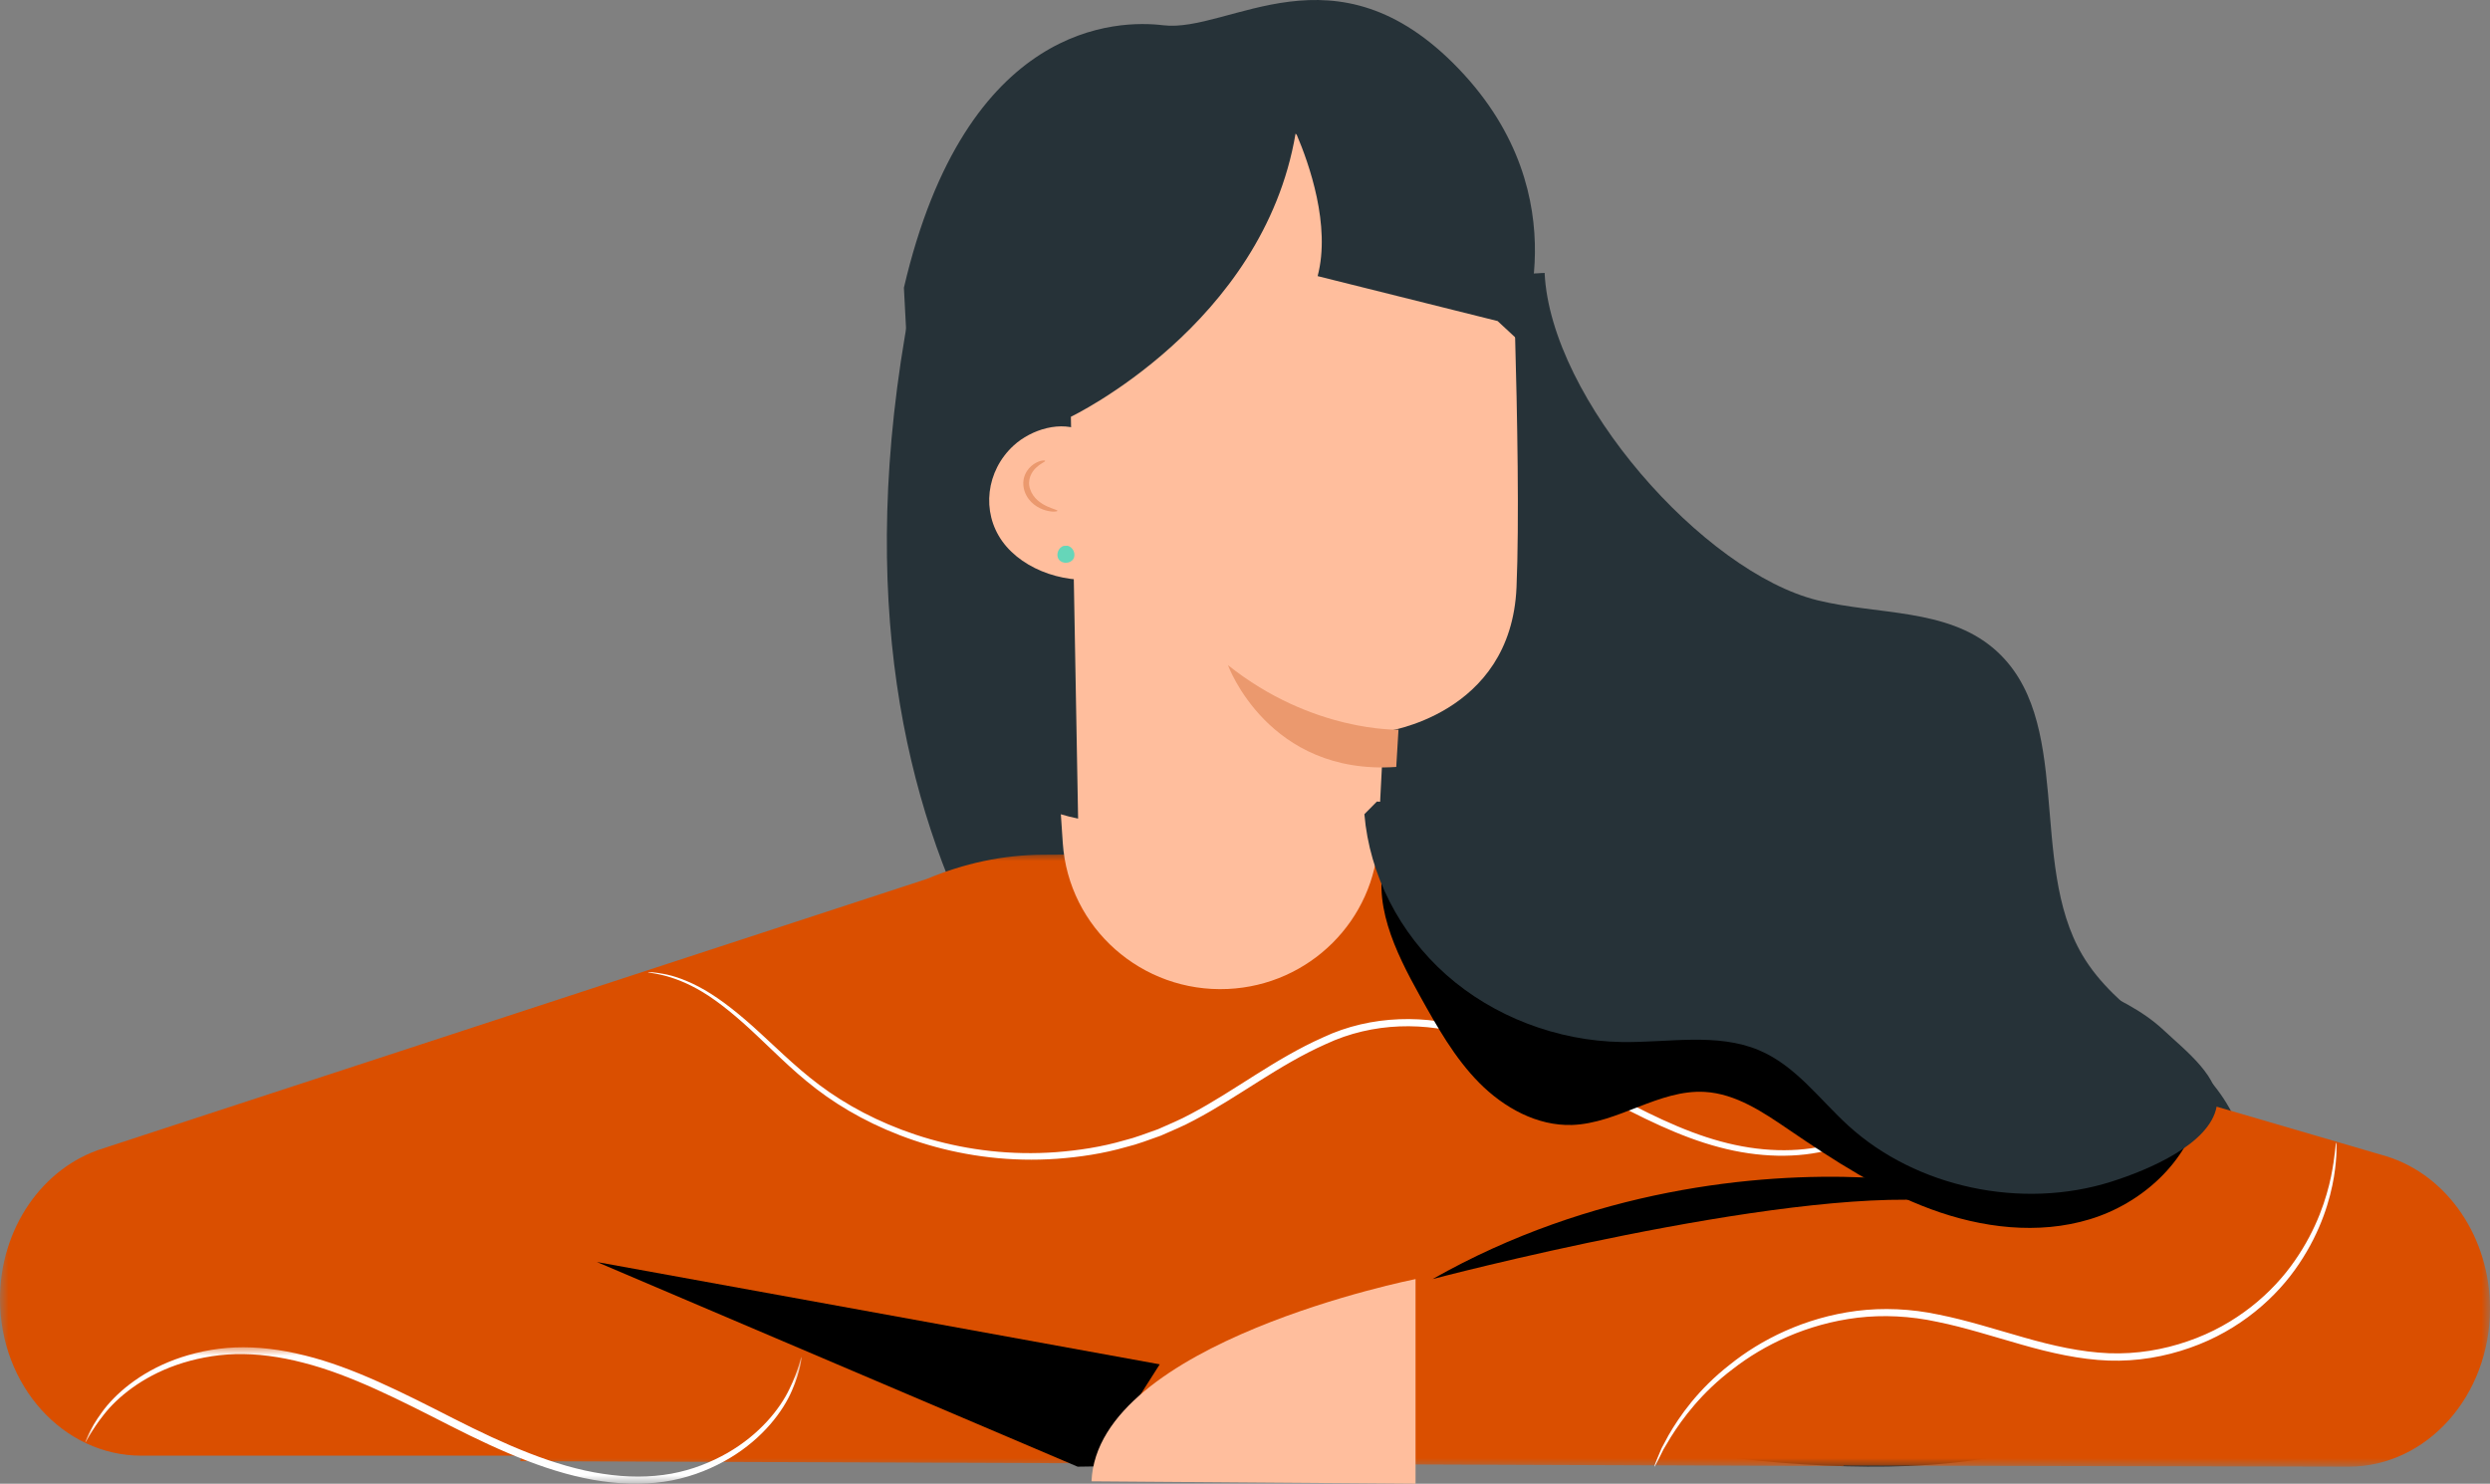
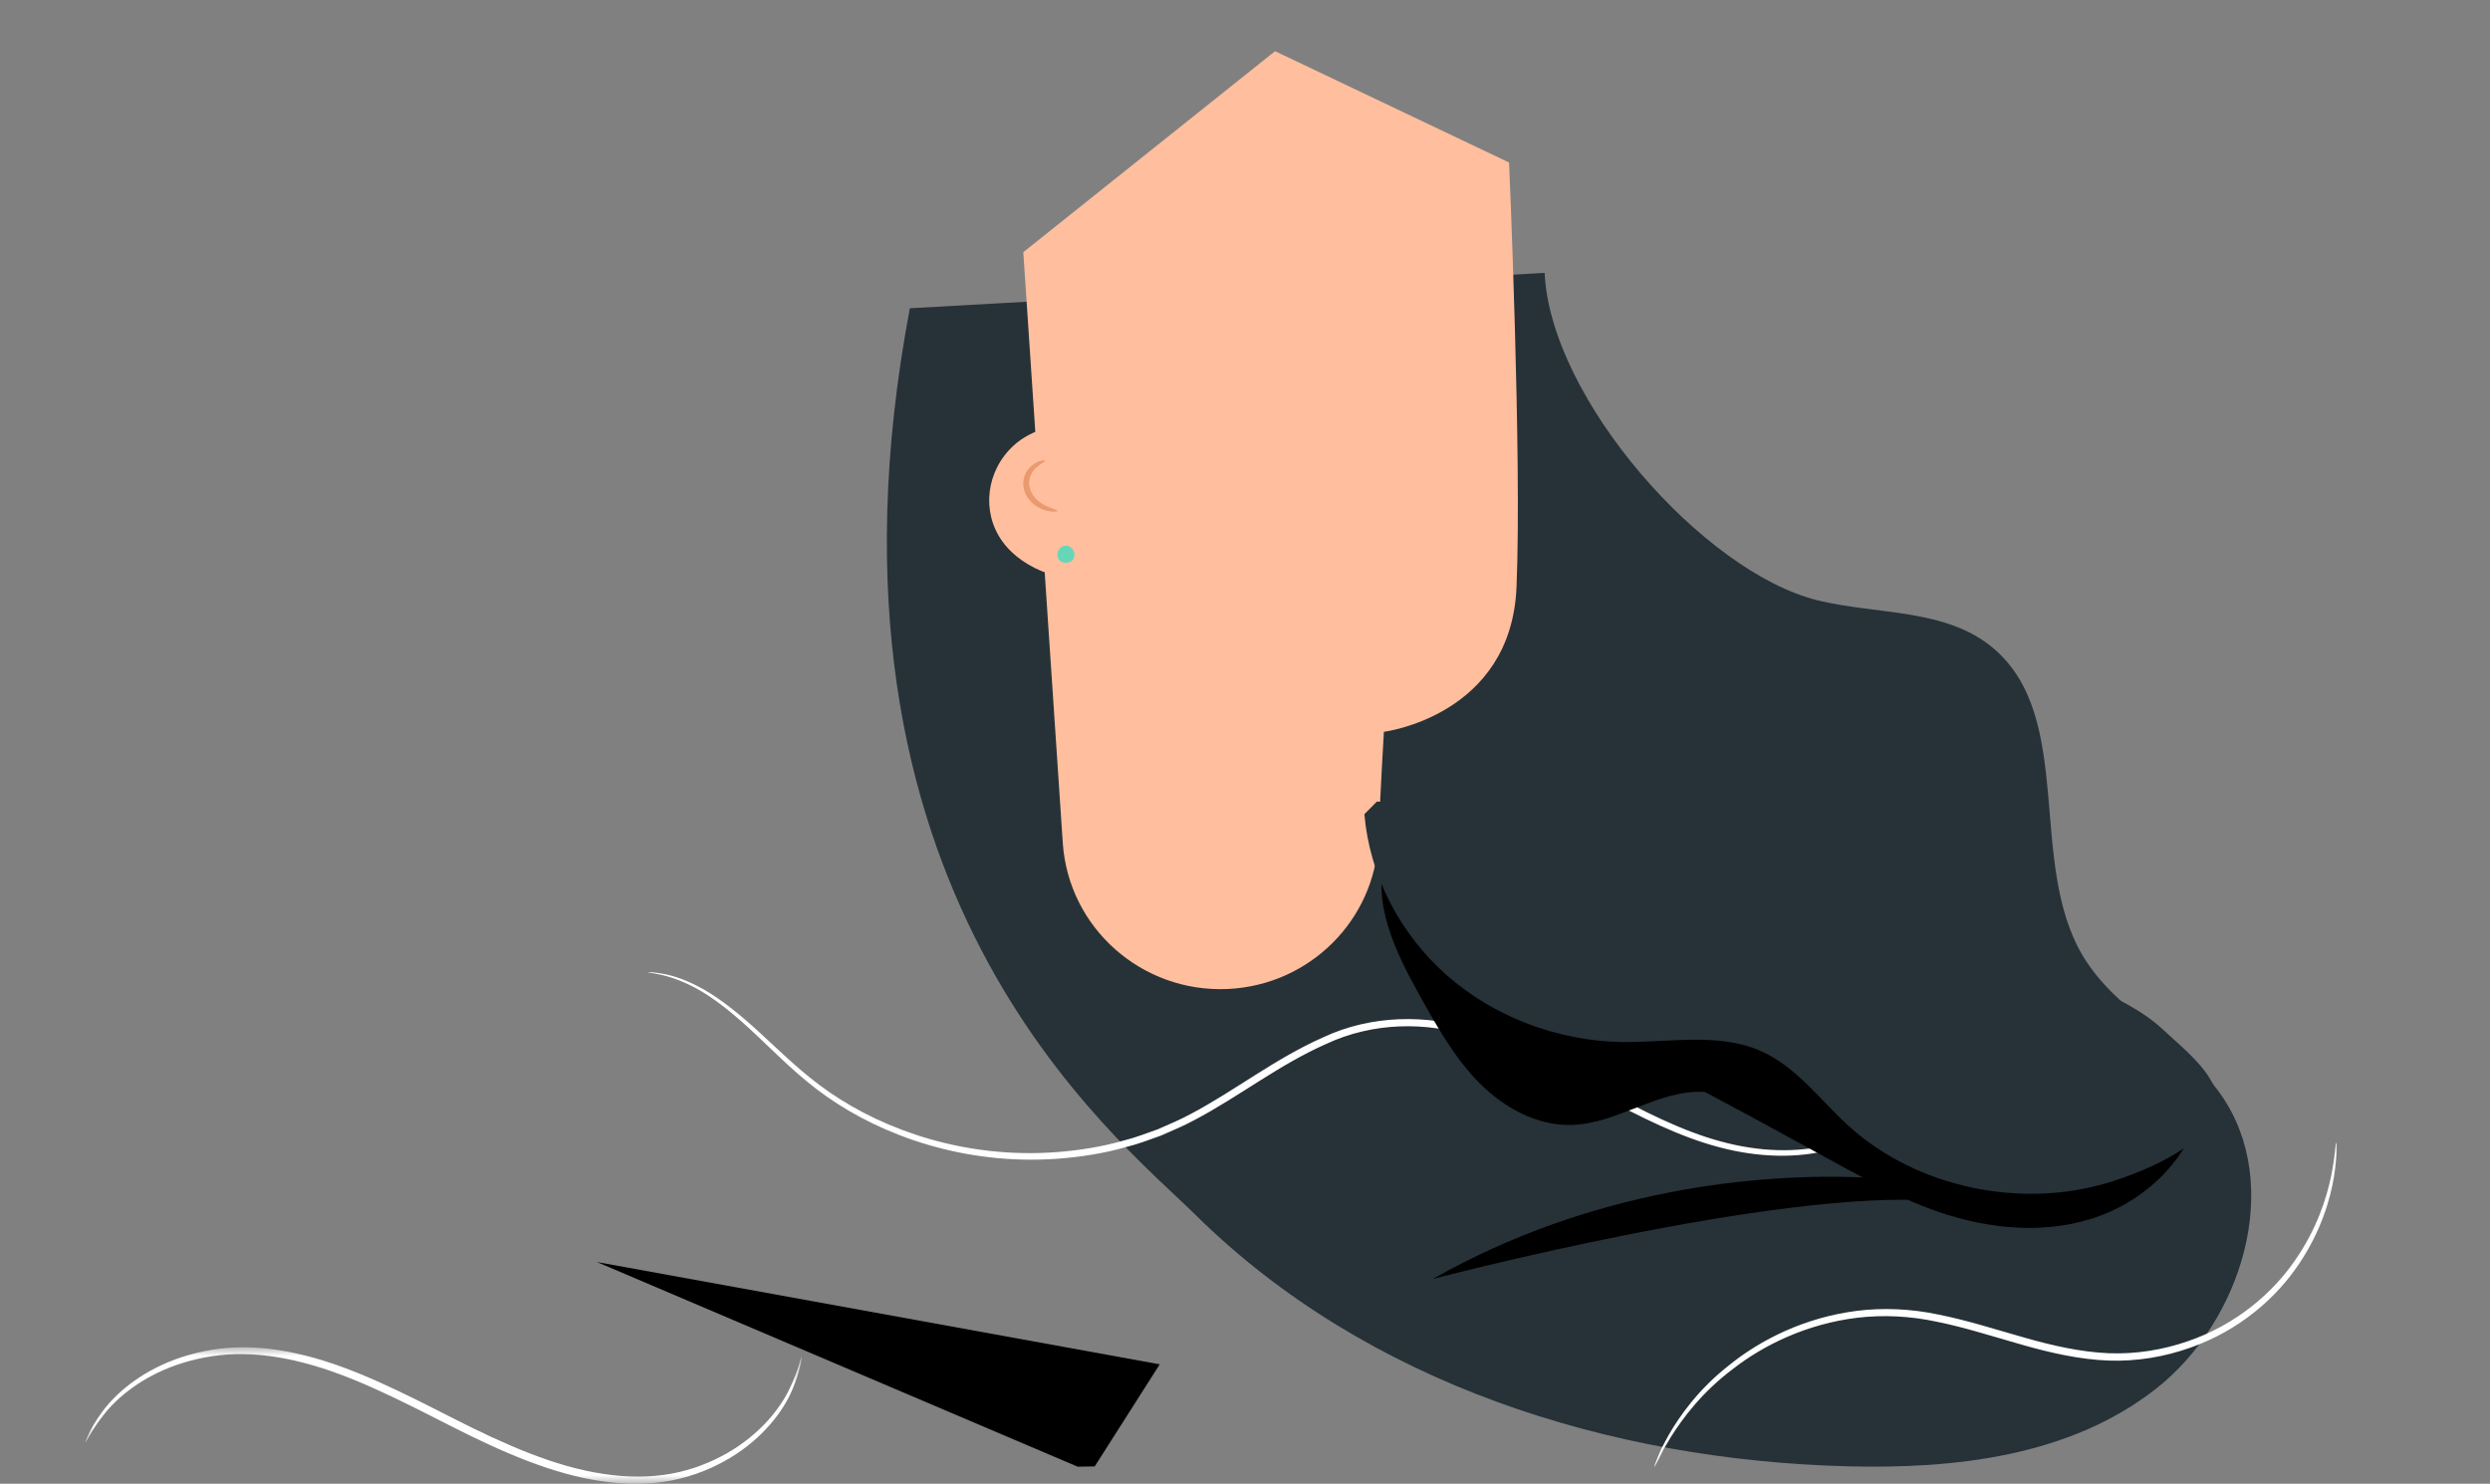
<svg xmlns="http://www.w3.org/2000/svg" xmlns:xlink="http://www.w3.org/1999/xlink" width="146px" height="87px" viewBox="0 0 146 87" version="1.1">
  <rect x="0" y="0" width="146" height="87" fill="#808080" stroke="none" />
  <title>056959CF-7A0D-4F22-8B45-861F7B0BEFD1</title>
  <defs>
    <polygon id="path-1" points="0 0 146 0 146 36 0 36" />
    <polygon id="path-3" points="0 0 42 0 42 8 0 8" />
  </defs>
  <g id="Page-1" stroke="none" stroke-width="1" fill="none" fill-rule="evenodd">
    <g id="Newsletter_Mobile" transform="translate(-114, -458)">
      <g id="Group-35" transform="translate(114, 458)">
        <path d="M90.568,16 C90.918,23.409 99.895,33.558 106.571,35.199 C110.082,36.062 114.119,35.656 116.901,38.029 C121.67,42.1 118.881,50.539 122.098,56 C124.076,59.357 128.004,61.004 130.228,64.192 C133.926,69.49 131.444,77.498 126.399,81.444 C121.354,85.39 114.634,86.144 108.311,85.979 C94.403,85.617 80.16,81.168 70.106,71.243 C65.384,66.582 46.905,52.188 53.349,18.075" id="Fill-1" fill="#263238" />
        <g id="Group-5" transform="translate(0, 50)">
          <mask id="mask-2" fill="white">
            <use xlink:href="#path-1" />
          </mask>
          <g id="Clip-4" />
-           <path d="M139.955,17.809 L86.878,2.291 C82.48,0.451 79.149,0 79.149,0 L61.23,0.118 C58.796,0.118 56.505,0.634 54.356,1.534 L6.045,17.337 C2.47,18.45 -4.76128511e-05,22.061 -4.76128511e-05,26.175 C-4.76128511e-05,31.245 3.711,35.355 8.289,35.355 L30.599,35.355 C30.535,35.562 30.501,35.677 30.501,35.677 L108.096,35.964 C108.096,35.954 108.095,35.945 108.095,35.935 L137.711,36 C142.289,36 146,31.85 146,26.731 C146,22.579 143.53,18.933 139.955,17.809" id="Fill-3" fill="#DA4F00" mask="url(#mask-2)" />
        </g>
        <path d="M118,60.108 C118.005,60.114 117.955,60.173 117.852,60.283 C117.73,60.409 117.577,60.568 117.387,60.765 C116.971,61.182 116.356,61.797 115.522,62.545 C114.688,63.293 113.64,64.186 112.316,65.086 C110.989,65.969 109.369,66.891 107.389,67.396 C105.422,67.938 103.101,67.883 100.797,67.267 C98.477,66.656 96.192,65.502 93.855,64.25 C91.508,63.024 89.089,61.602 86.339,60.783 C83.624,59.898 80.503,59.926 77.745,61.219 C74.969,62.449 72.607,64.328 70.026,65.681 C69.387,66.032 68.71,66.301 68.056,66.593 C67.378,66.829 66.716,67.094 66.03,67.257 C64.678,67.648 63.305,67.847 61.966,67.947 C56.569,68.327 51.751,66.605 48.468,64.294 C46.808,63.129 45.549,61.81 44.391,60.732 C43.242,59.641 42.186,58.773 41.235,58.192 C39.312,57.023 37.971,57.079 38,57 C38,57 38.316,56.994 38.902,57.105 C39.489,57.208 40.341,57.484 41.321,58.051 C42.301,58.618 43.387,59.48 44.557,60.559 C45.734,61.627 47.004,62.923 48.644,64.049 C51.897,66.291 56.644,67.952 61.938,67.557 C63.251,67.454 64.595,67.254 65.919,66.867 C66.591,66.705 67.236,66.443 67.9,66.212 C68.539,65.924 69.198,65.661 69.825,65.315 C72.362,63.982 74.722,62.097 77.57,60.831 C80.402,59.496 83.693,59.468 86.463,60.385 C89.279,61.232 91.705,62.673 94.045,63.906 C96.373,65.167 98.626,66.315 100.892,66.928 C103.144,67.544 105.388,67.616 107.313,67.105 C109.249,66.632 110.856,65.745 112.181,64.889 C113.504,64.018 114.562,63.148 115.41,62.422 C116.258,61.695 116.891,61.1 117.327,60.704 C117.529,60.52 117.691,60.37 117.821,60.252 C117.934,60.152 117.994,60.103 118,60.108" id="Fill-6" fill="#FFFFFF" />
        <polygon id="Fill-8" fill="#000000" points="35 74 68 79.999 64.188 85.985 63.185 86" />
        <path d="M136.982,67 C136.997,67 137.003,67.179 136.999,67.522 C136.99,67.863 136.954,68.367 136.85,69.01 C136.636,70.286 136.117,72.153 134.807,74.102 C133.522,76.039 131.344,78.008 128.405,79.031 C126.948,79.547 125.321,79.838 123.633,79.779 C121.946,79.715 120.24,79.331 118.546,78.846 C116.848,78.366 115.217,77.835 113.606,77.51 C111.999,77.159 110.412,77.091 108.921,77.265 C105.929,77.625 103.403,78.874 101.609,80.27 C99.776,81.647 98.657,83.174 97.976,84.252 C97.816,84.522 97.67,84.766 97.538,84.986 C97.433,85.196 97.341,85.382 97.258,85.546 C97.104,85.849 97.016,86.005 97.002,86 C96.988,85.994 97.049,85.826 97.178,85.51 C97.25,85.338 97.331,85.145 97.423,84.926 C97.545,84.698 97.68,84.445 97.83,84.165 C98.474,83.046 99.573,81.461 101.419,80.024 C103.225,78.568 105.795,77.256 108.872,76.863 C110.403,76.671 112.054,76.735 113.691,77.087 C115.335,77.414 116.978,77.945 118.665,78.422 C120.348,78.904 122.016,79.281 123.648,79.348 C125.278,79.411 126.855,79.138 128.271,78.648 C131.131,77.675 133.263,75.794 134.552,73.925 C135.863,72.045 136.42,70.228 136.682,68.979 C136.938,67.718 136.937,66.997 136.982,67" id="Fill-10" fill="#FFFFFF" />
        <g id="Group-14" transform="translate(5, 79)">
          <mask id="mask-4" fill="white">
            <use xlink:href="#path-3" />
          </mask>
          <g id="Clip-13" />
          <path d="M42,0.576 C42,0.576 41.967,1.33 41.433,2.54 C40.918,3.747 39.739,5.327 37.802,6.49 C36.837,7.064 35.698,7.549 34.42,7.8 C33.14,8.05 31.741,8.063 30.301,7.853 C27.406,7.449 24.419,6.135 21.421,4.611 C18.421,3.083 15.562,1.611 12.785,0.905 C11.403,0.543 10.053,0.369 8.796,0.402 C7.536,0.437 6.373,0.683 5.353,1.035 C3.305,1.748 1.878,2.943 1.102,3.931 C0.312,4.919 0.046,5.607 0,5.577 C0,5.577 0.205,4.859 0.974,3.812 C1.725,2.764 3.165,1.49 5.256,0.717 C6.297,0.334 7.489,0.063 8.784,0.009 C10.08,-0.042 11.464,0.122 12.876,0.479 C15.715,1.177 18.61,2.657 21.604,4.181 C24.594,5.701 27.533,7.002 30.356,7.419 C31.759,7.637 33.12,7.637 34.357,7.412 C35.597,7.188 36.71,6.734 37.655,6.195 C39.554,5.102 40.734,3.607 41.283,2.455 C41.85,1.301 41.947,0.559 42,0.576" id="Fill-12" fill="#FFFFFF" mask="url(#mask-4)" />
        </g>
-         <path d="M81.321,50 C80.331,52.797 81.818,55.812 83.26,58.401 C84.264,60.203 85.286,62.029 86.733,63.491 C88.181,64.953 90.133,66.03 92.179,65.963 C94.867,65.873 97.276,63.868 99.961,64.025 C101.787,64.131 103.392,65.221 104.908,66.255 C107.537,68.048 110.231,69.799 113.21,70.899 C116.188,72 119.505,72.415 122.542,71.491 C125.579,70.568 128.263,68.149 129,65.035" id="Fill-15" fill="#000000" />
+         <path d="M81.321,50 C80.331,52.797 81.818,55.812 83.26,58.401 C84.264,60.203 85.286,62.029 86.733,63.491 C88.181,64.953 90.133,66.03 92.179,65.963 C94.867,65.873 97.276,63.868 99.961,64.025 C107.537,68.048 110.231,69.799 113.21,70.899 C116.188,72 119.505,72.415 122.542,71.491 C125.579,70.568 128.263,68.149 129,65.035" id="Fill-15" fill="#000000" />
        <path d="M80.821,49.208 C80.964,45.903 81.144,42.91 81.144,42.91 C81.144,42.91 88.599,41.978 88.92,34.437 C89.242,26.896 88.485,9.53 88.485,9.53 L74.763,3 L60,14.787 L62.315,49.422 C62.649,54.412 66.95,58.221 71.991,57.99 C76.784,57.77 80.616,53.959 80.821,49.208" id="Fill-17" fill="#FFBE9D" />
-         <path d="M82,42.784 C82,42.784 76.949,42.951 72,39 C72,39 74.351,45.489 81.869,44.97 L82,42.784 Z" id="Fill-19" fill="#EB996E" />
-         <path d="M53.273,22.048 L53.273,22.048 C53.247,28.519 51.575,45.627 63.214,48 L62.791,24.437 C62.791,24.437 74.06,19.052 75.964,7.837 L76.033,7.901 C76.755,9.593 78.04,13.229 77.259,16.19 L87.812,18.825 L89.026,19.952 C89.026,19.952 92.785,11.608 85.534,4.038 C78.283,-3.531 72.088,1.953 68.201,1.481 C65.616,1.166 56.651,1.227 53,16.871 L53.273,22.048 Z" id="Fill-21" fill="#263238" />
        <path d="M63.534,25.298 C62.236,24.623 60.464,25.178 59.433,26.125 C57.812,27.613 57.53,30.019 58.773,31.745 C60.017,33.472 62.682,34.374 65,33.853" id="Fill-23" fill="#FFBE9D" />
        <path d="M62,29.953 C61.998,29.996 61.734,30.043 61.318,29.929 C60.924,29.822 60.31,29.499 60.075,28.804 C59.96,28.467 59.982,28.098 60.11,27.815 C60.236,27.53 60.435,27.336 60.617,27.212 C60.991,26.966 61.276,26.984 61.28,27.023 C61.294,27.077 61.047,27.152 60.767,27.41 C60.484,27.654 60.211,28.153 60.403,28.691 C60.579,29.226 61.056,29.537 61.402,29.694 C61.755,29.855 62.005,29.9 62,29.953" id="Fill-25" fill="#EB996E" />
        <path d="M62.381,32.008 C62.055,32.085 61.887,32.535 62.085,32.807 C62.282,33.079 62.761,33.06 62.936,32.773 C63.11,32.486 62.908,32.05 62.576,32" id="Fill-27" fill="#66D6B9" />
-         <path d="M83,87 L83,75 C83,75 64.342,78.697 64,86.858 L83,87 Z" id="Fill-29" fill="#FFBE9D" />
        <path d="M80,47.741 C80.301,51.295 82.05,54.723 84.807,57.164 C87.564,59.605 91.303,61.038 95.085,61.1 C97.8,61.145 100.661,60.537 103.139,61.582 C105.293,62.491 106.68,64.459 108.377,66.005 C112.359,69.634 118.54,70.951 123.791,69.29 C126.016,68.586 129.555,67.078 129.969,64.9 C130.285,63.24 128.132,61.59 126.863,60.402 C125.595,59.213 123.956,58.451 122.337,57.734 C109.241,51.937 95.182,47.721 80.734,47" id="Fill-31" fill="#263238" />
        <path d="M84,75 C84,75 104.312,69.641 113.657,70.424 C123.002,71.208 102.606,64.432 84,75" id="Fill-33" fill="#000000" />
      </g>
    </g>
  </g>
</svg>